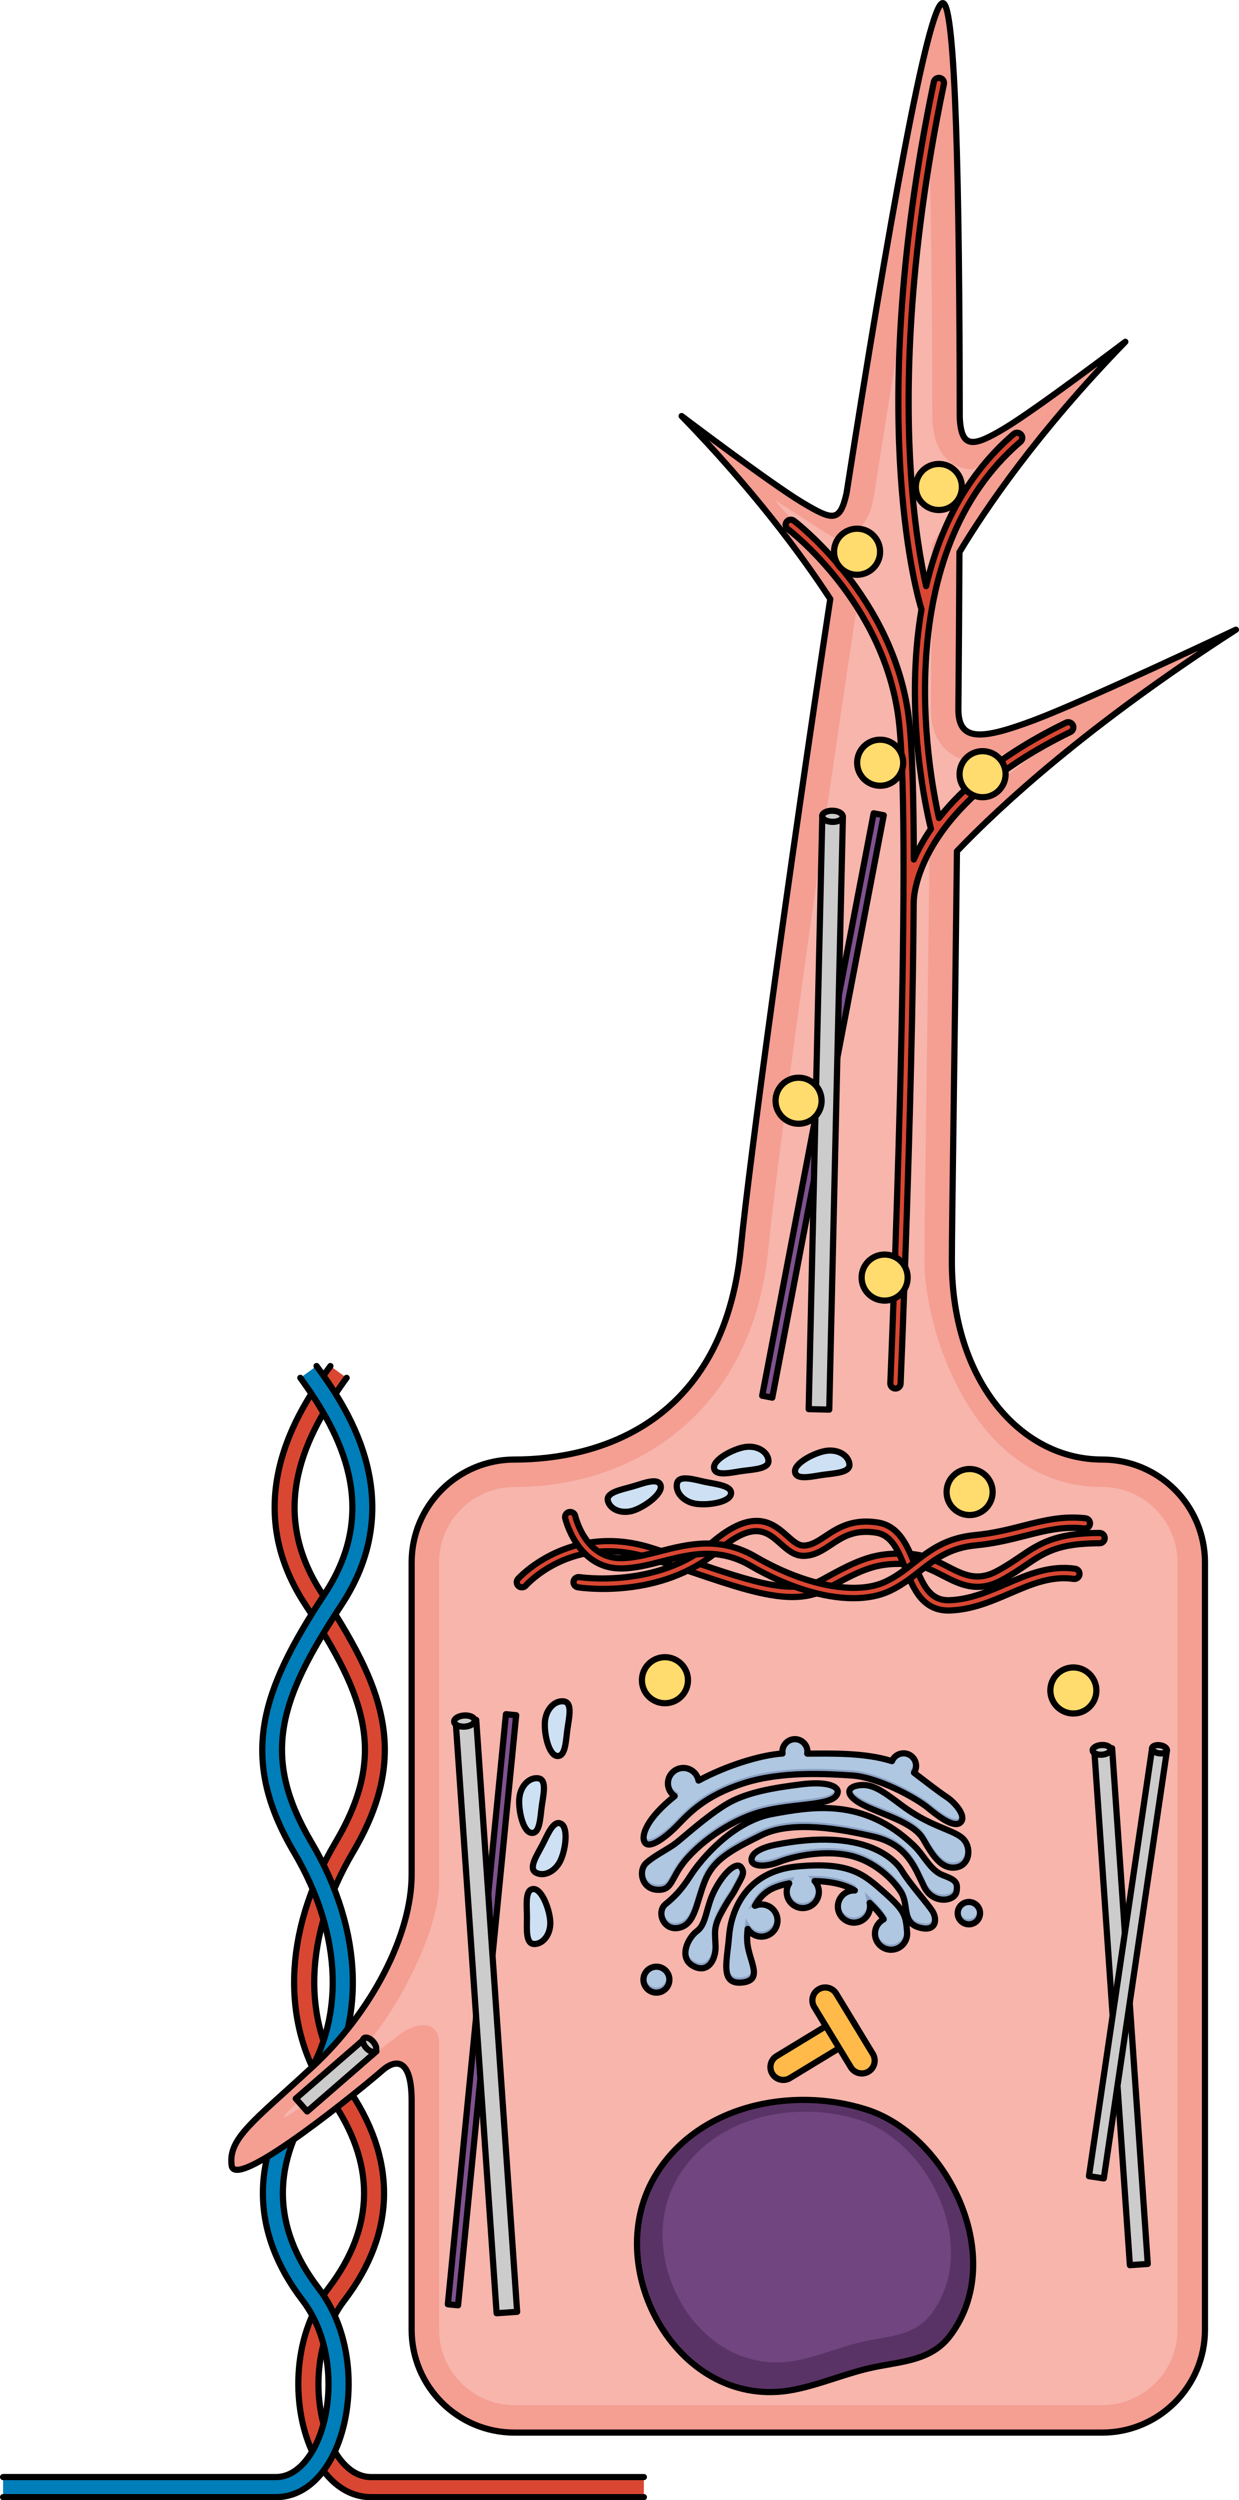
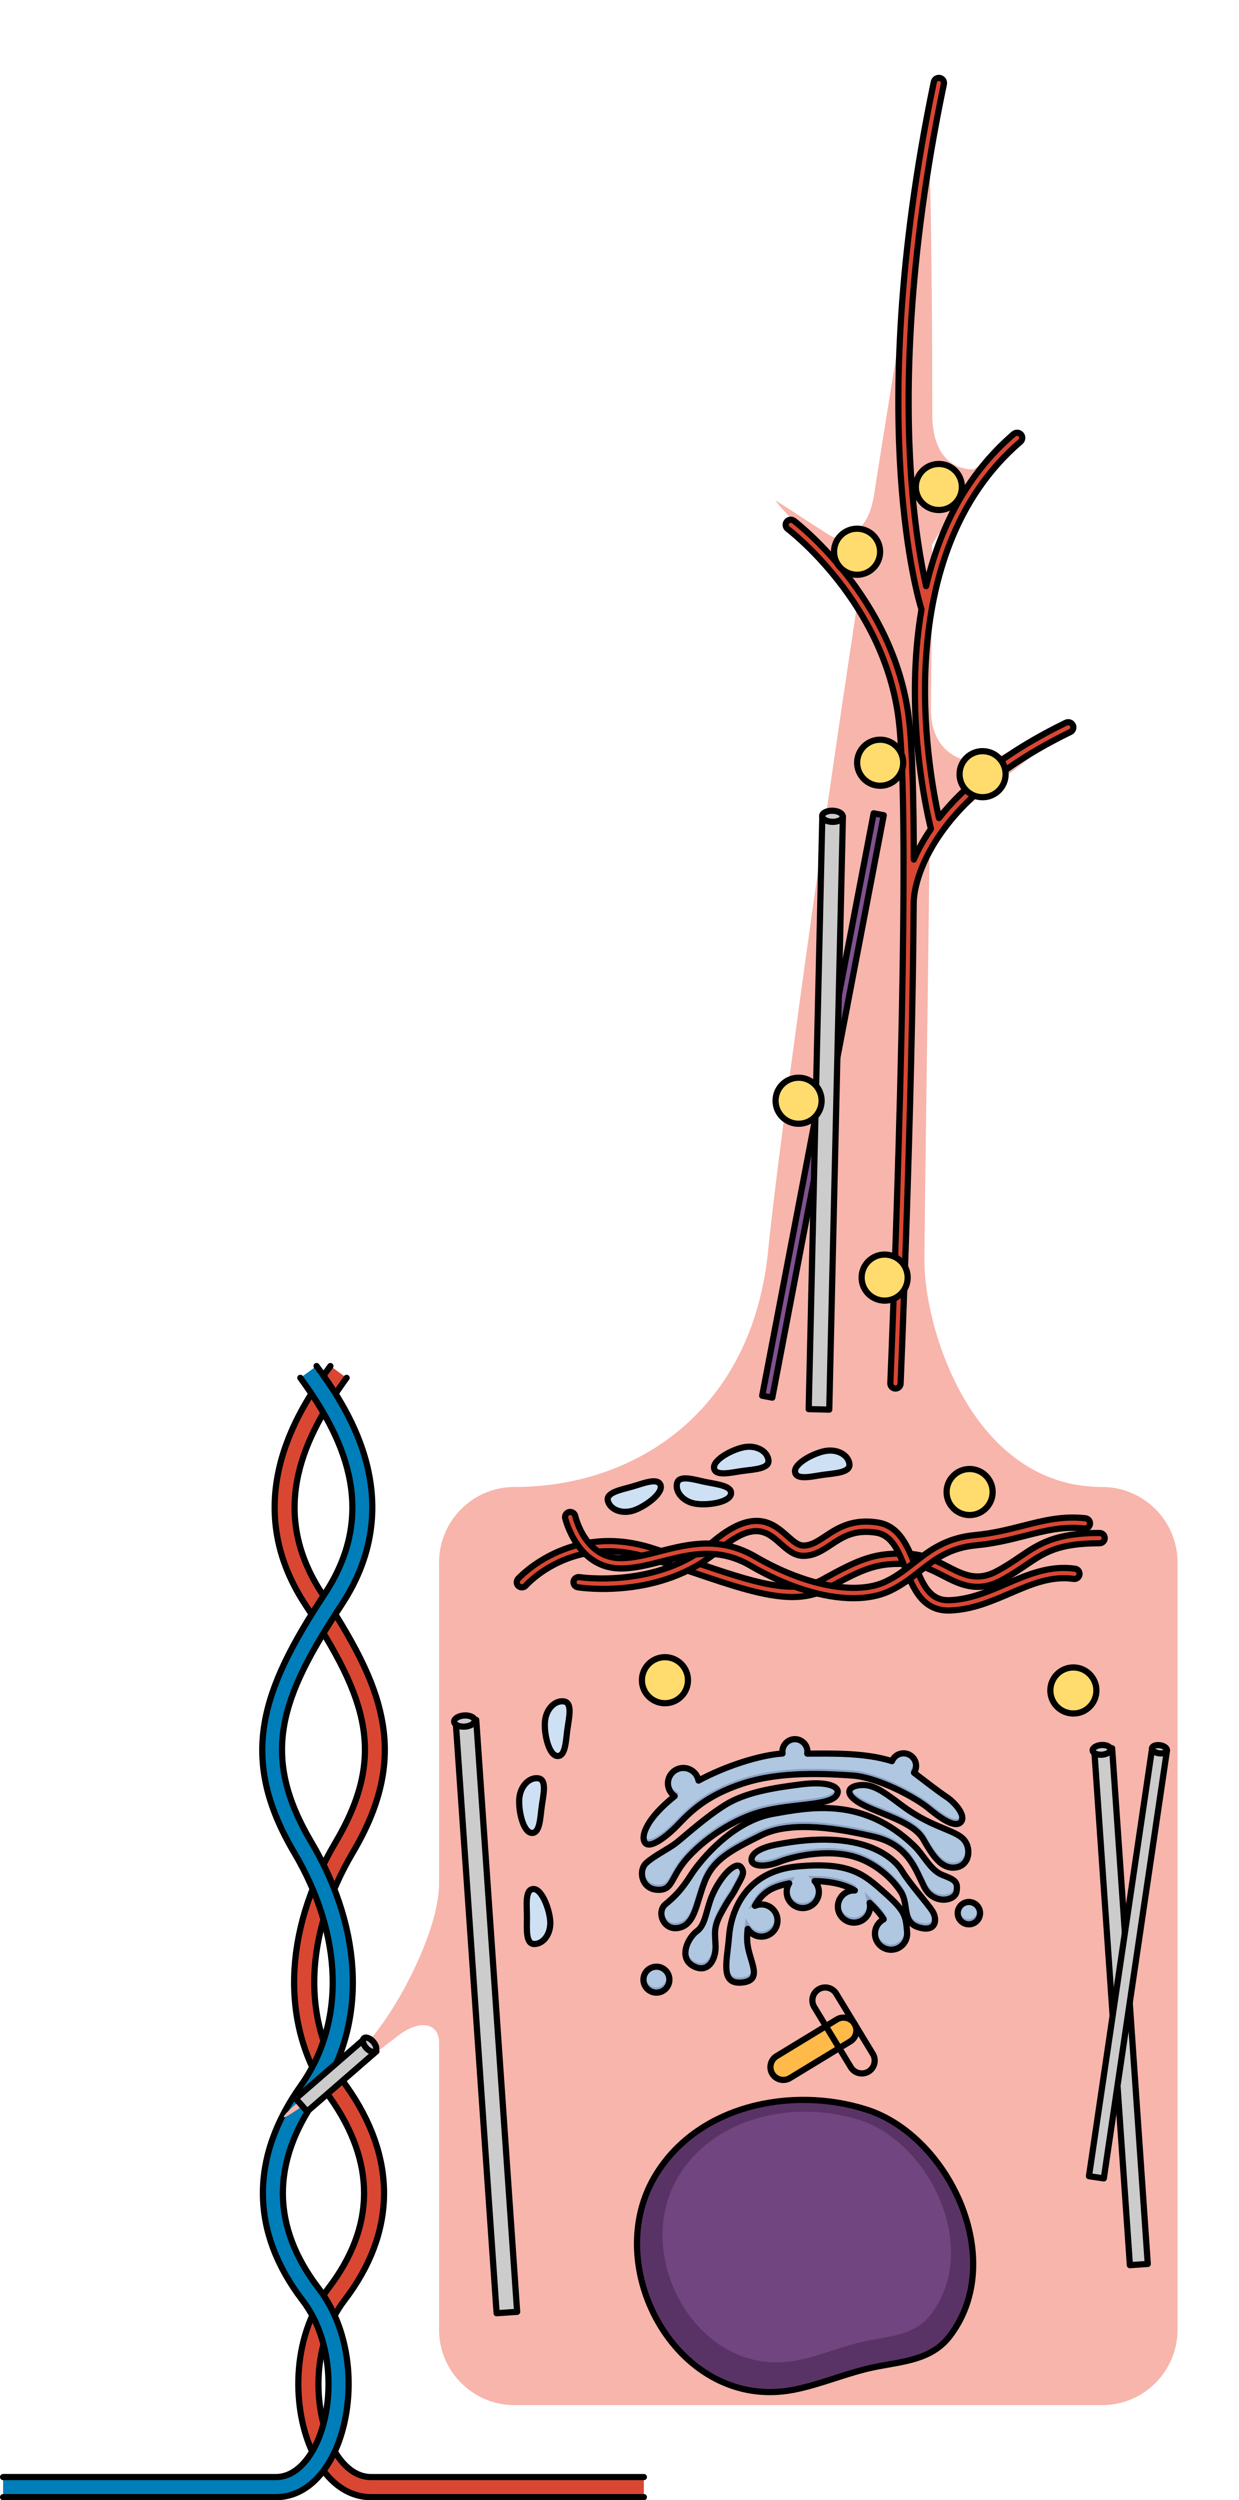
<svg xmlns="http://www.w3.org/2000/svg" version="1.1" id="Camada_1" x="0px" y="0px" width="200.16px" height="403.801px" viewBox="0 0 200.16 403.801" enable-background="new 0 0 200.16 403.801" xml:space="preserve">
  <g>
    <g>
      <g>
        <path fill="#D94732" d="M104.017,403.301H59.965c-3.807,0-7.121-2.463-9.332-6.936c-3.439-6.959-3.761-18.712,2.416-26.79     c7.614-9.957,7.691-20.337,0.228-30.853c-7.996-11.267-7.652-26.653,0.919-41.159c8.27-13.995,5.191-23.139-4.836-38.344     c-11.44-17.345-0.212-32.782,4.015-38.594l2.621,1.906c-6.58,9.048-12.974,21.192-3.931,34.902     c5.983,9.072,8.812,15.167,9.763,21.037c1.089,6.718-0.45,13.308-4.842,20.741c-7.902,13.373-8.301,27.442-1.067,37.635     c8.262,11.643,8.159,23.641-0.297,34.699c-5.187,6.783-5.133,17.217-2.085,23.385c0.947,1.916,3.041,5.131,6.426,5.131h44.052     V403.301z" />
        <path fill="none" stroke="#000000" stroke-linecap="round" stroke-linejoin="round" stroke-miterlimit="10" d="M55.998,222.53     c-6.58,9.048-12.974,21.192-3.931,34.902c5.983,9.072,8.812,15.167,9.763,21.037c1.089,6.718-0.45,13.308-4.842,20.741     c-7.902,13.373-8.301,27.442-1.067,37.635c8.262,11.643,8.159,23.641-0.297,34.699c-5.187,6.783-5.133,17.217-2.085,23.385     c0.947,1.916,3.041,5.131,6.426,5.131h44.052" />
        <path fill="none" stroke="#000000" stroke-linecap="round" stroke-linejoin="round" stroke-miterlimit="10" d="M104.017,403.301     H59.965c-3.807,0-7.121-2.463-9.332-6.936c-3.439-6.959-3.761-18.712,2.416-26.79c7.614-9.957,7.691-20.337,0.228-30.853     c-7.996-11.267-7.652-26.653,0.919-41.159c8.27-13.995,5.191-23.139-4.836-38.344c-11.44-17.345-0.212-32.782,4.015-38.594" />
      </g>
      <g>
        <path fill="#007EB9" d="M44.551,403.301H0.5v-3.242h44.051c3.385,0,5.479-3.215,6.426-5.132     c3.048-6.168,3.101-16.601-2.085-23.384c-8.457-11.057-8.559-23.056-0.297-34.699c7.234-10.193,6.835-24.261-1.067-37.635     c-9.041-15.301-5.436-26.073,4.921-41.778c9.043-13.71,2.649-25.854-3.93-34.902l2.621-1.906     c4.227,5.811,15.455,21.25,4.015,38.594c-10.027,15.205-13.106,24.349-4.836,38.344c8.572,14.506,8.916,29.893,0.92,41.159     c-7.463,10.517-7.386,20.897,0.228,30.853c6.177,8.077,5.855,19.832,2.417,26.789C51.673,400.837,48.359,403.301,44.551,403.301z     " />
        <path fill="none" stroke="#000000" stroke-linecap="round" stroke-linejoin="round" stroke-miterlimit="10" d="M51.14,220.624     c4.227,5.811,15.455,21.25,4.015,38.594c-10.027,15.205-13.106,24.349-4.836,38.344c8.572,14.506,8.916,29.893,0.92,41.159     c-7.463,10.517-7.386,20.897,0.228,30.853c6.177,8.077,5.855,19.832,2.417,26.789c-2.211,4.473-5.525,6.937-9.332,6.937H0.5" />
        <path fill="none" stroke="#000000" stroke-linecap="round" stroke-linejoin="round" stroke-miterlimit="10" d="M0.5,400.059     h44.051c3.385,0,5.479-3.215,6.426-5.132c3.048-6.168,3.101-16.601-2.085-23.384c-8.457-11.057-8.559-23.056-0.297-34.699     c7.234-10.193,6.835-24.261-1.067-37.635c-9.041-15.301-5.436-26.073,4.921-41.778c9.043-13.71,2.649-25.854-3.93-34.902" />
      </g>
    </g>
-     <path fill="#F59E92" d="M178.047,235.723c-13.251,0-24.272-12.874-24.272-31.985c0-6.725,0.455-33.885,0.821-66.264   c7.067-7.387,21.146-20.369,45.065-35.775c0,0-24.147,11.438-32.62,14.615c-8.473,3.177-12.258,3.52-12.214-1.841   c0.073-8.402,0.133-16.908,0.172-25.29c4.24-7.065,12.621-19.383,26.799-33.983c0,0-14.401,10.906-19.453,13.935   c-5.051,3.028-7.067,3.484-7.299-1.751C155.019,30.418,154.378,0.5,152.304,0.5c-2.377,0-8.919,36.776-15.548,79.174   c-1.068,4.725-2.242,4.42-7.188,1.455c-5.053-3.03-19.453-13.935-19.453-13.935c11.559,11.903,19.261,22.286,24.013,29.547   c-6.794,44.75-13.104,91.096-14.439,104.751c-2.801,28.63-23.314,34.232-36.574,34.232c-9.176,0-16.615,7.439-16.615,16.615v50.428   c0,9.686-6.444,22.203-16.049,31.069c-9.605,8.867-13.6,11.533-13.029,15.907c0.571,4.374,21.974-13.252,24.257-15.283   c2.283-2.031,4.821-2.031,4.821,4.818v36.984c0,9.176,7.439,16.615,16.615,16.615h94.932c9.176,0,16.615-7.439,16.615-16.615   V252.338C194.662,243.162,187.223,235.723,178.047,235.723z" />
    <path fill="#F7B5AC" d="M178.047,240.154c-20.949,0-28.703-25.52-28.703-36.417c0-3.543,0.124-12.604,0.295-25.146   c0.156-11.425,0.352-25.7,0.526-41.166l0.019-1.749l1.209-1.263c3.288-3.438,15.394-12.009,21.178-16.945   c-2.829,0.902-12.537,5.583-14.272,5.583c-2.339,0-4.244-0.725-5.66-2.153c-1.512-1.524-2.266-3.698-2.243-6.464   c0.073-8.396,0.133-16.896,0.172-25.272l0.006-1.216l0.625-1.043c1.853-3.088,9.95-11.825,13.115-16.189   c-0.504,0.103-6.64,5.093-7.137,5.093c-1.862,0.001-6.229-0.8-6.559-8.226l-0.004-0.194c-0.013-18.304-0.18-31.469-0.417-40.932   c-2.157,11.458-5.094,28.517-9.063,53.902l-0.023,0.147l-0.033,0.145c-0.396,1.751-1.314,6.114-6.42,6.114   c-0.389,0-9.04-5.867-9.42-5.932c1.818,2.503,11.333,11.548,12.598,13.482l0.927,1.417l-0.254,1.674   c-7.042,46.386-13.136,91.492-14.41,104.517c-2.517,25.725-21.141,38.231-40.984,38.231c-6.718,0-12.184,5.466-12.184,12.184   v51.916c0,8.009-7.929,23.154-14.004,28.055c-6.075,4.901-11.327,9.103-11.064,9.628c0.263,0.525,14.443-10.004,18.251-13.012   c3.808-3.007,6.818-2.088,6.818,0.932v46.404c0,6.718,5.466,12.184,12.184,12.184h94.932c6.718,0,12.184-5.466,12.184-12.184   V252.339C190.231,245.62,184.765,240.154,178.047,240.154z" />
-     <path fill="none" stroke="#000000" stroke-linecap="round" stroke-linejoin="round" stroke-miterlimit="10" d="M178.047,235.723   c-13.251,0-24.272-12.874-24.272-31.985c0-6.725,0.455-33.885,0.821-66.264c7.067-7.387,21.146-20.369,45.065-35.775   c0,0-24.147,11.438-32.62,14.615c-8.473,3.177-12.258,3.52-12.214-1.841c0.073-8.402,0.133-16.908,0.172-25.29   c4.24-7.065,12.621-19.383,26.799-33.983c0,0-14.401,10.906-19.453,13.935c-5.051,3.028-7.067,3.484-7.299-1.751   C155.019,30.418,154.378,0.5,152.304,0.5c-2.377,0-8.919,36.776-15.548,79.174c-1.068,4.725-2.242,4.42-7.188,1.455   c-5.053-3.03-19.453-13.935-19.453-13.935c11.559,11.903,19.261,22.286,24.013,29.547c-6.794,44.75-13.104,91.096-14.439,104.751   c-2.801,28.63-23.314,34.232-36.574,34.232c-9.176,0-16.615,7.439-16.615,16.615v50.428c0,9.686-6.444,22.203-16.049,31.069   c-9.605,8.867-13.6,11.533-13.029,15.907c0.571,4.374,21.974-13.252,24.257-15.283c2.283-2.031,4.821-2.031,4.821,4.818v36.984   c0,9.176,7.439,16.615,16.615,16.615h94.932c9.176,0,16.615-7.439,16.615-16.615V252.338   C194.662,243.162,187.223,235.723,178.047,235.723z" />
    <path fill="#D94732" stroke="#000000" stroke-linecap="round" stroke-linejoin="round" stroke-miterlimit="10" d="M173.318,117.104   c-0.201-0.412-0.7-0.582-1.11-0.384c-10.448,5.084-16.73,10.576-20.519,15.399c-1.808-8.078-8.012-42.629,13.165-60.773   c0.349-0.299,0.389-0.823,0.09-1.171c-0.298-0.347-0.823-0.388-1.171-0.09c-7.847,6.723-12.058,15.588-14.156,24.577   c-0.78-3.462-1.888-9.559-2.458-18.16c-0.86-12.969-0.634-34.413,5.326-62.926c0.094-0.449-0.194-0.889-0.644-0.983   c-0.447-0.091-0.889,0.195-0.983,0.644c-6.007,28.743-6.226,50.377-5.351,63.464c0.898,13.441,3.041,20.701,3.359,21.721   c-2.847,16.65,0.848,32.735,1.528,35.452c-1.231,1.788-2.126,3.457-2.769,4.944c-0.016-9.941-0.237-18.159-0.785-22.698   c-2.382-19.741-18.429-31.899-18.591-32.02c-0.367-0.275-0.888-0.198-1.162,0.17c-0.274,0.368-0.198,0.888,0.169,1.163   c0.156,0.116,15.639,11.868,17.934,30.886c2.332,19.324-1.321,106.197-1.358,107.072c-0.019,0.459,0.336,0.846,0.795,0.865   c0.012,0.001,0.024,0.001,0.036,0.001c0.442,0,0.811-0.349,0.83-0.795c0.026-0.627,1.904-45.275,2.114-77.791   c0.001-0.017,0.009-0.032,0.009-0.049c-0.004-0.148-0.109-15.032,25.318-27.405C173.348,118.014,173.519,117.516,173.318,117.104z" />
    <rect x="85.109" y="177.729" transform="matrix(0.188 -0.982 0.982 0.188 -67.399 275.578)" fill="#7F528F" stroke="#000000" stroke-linecap="round" stroke-linejoin="round" stroke-miterlimit="10" width="95.783" height="1.662" />
    <g>
      <rect x="85.469" y="178.107" transform="matrix(0.023 -1 1 0.023 -49.43 308.955)" fill="#CCCCCC" stroke="#000000" stroke-linecap="round" stroke-linejoin="round" stroke-miterlimit="10" width="95.784" height="3.323" />
      <ellipse transform="matrix(0.023 -1 1 0.023 -0.501 263.265)" fill="#CCCCCC" stroke="#000000" stroke-linecap="round" stroke-linejoin="round" stroke-miterlimit="10" cx="134.463" cy="131.889" rx="0.9" ry="1.662" />
    </g>
    <g>
      <path fill="#8DA2C4" d="M156.355,307.185c-0.992,0.093-1.723,0.973-1.631,1.965c0.092,0.993,0.972,1.723,1.965,1.631    c0.992-0.092,1.723-0.972,1.631-1.965C158.228,307.824,157.348,307.093,156.355,307.185z M128.835,301.438    c-8.558,0.796-10.769,7.457-11.061,11.329c-0.294,3.873-1.527,7.759,2.068,7.424c3.597-0.334,1.167-3.445,0.893-6.394    c-0.061-0.66-0.05-1.442,0.056-2.269c0.501,0.82,1.437,1.332,2.459,1.237c1.429-0.133,2.481-1.4,2.348-2.83    c-0.132-1.43-1.4-2.482-2.83-2.348c-0.29,0.027-0.562,0.103-0.814,0.214c0.647-1.182,1.577-2.203,2.859-2.798    c0.732-0.339,1.654-0.623,2.684-0.83c-0.299,0.469-0.452,1.037-0.396,1.634c0.133,1.428,1.4,2.481,2.829,2.348    c1.43-0.132,2.482-1.4,2.349-2.829c-0.055-0.593-0.306-1.117-0.682-1.523c2.355,0.029,4.742,0.476,6.505,1.52    c-0.126-0.007-0.253-0.008-0.383,0.004c-1.43,0.133-2.481,1.4-2.349,2.83c0.133,1.429,1.4,2.482,2.83,2.349    c1.429-0.133,2.481-1.401,2.348-2.83c-0.011-0.12-0.033-0.237-0.06-0.353c1.185,1.148,1.848,1.965,2.269,2.661    c-0.913,0.472-1.496,1.463-1.395,2.55c0.133,1.429,1.4,2.481,2.829,2.348c1.43-0.133,2.482-1.4,2.349-2.829    c-0.205-2.592-0.278-3.384-3.6-6.34C139.622,302.758,137.395,300.643,128.835,301.438z M145.735,302.189    c-1.201-1.992-6.167-7.044-20.347-4.275c-2.169,0.424-3.947,1.237-3.984,2.402c-0.037,1.164,2.154,1.323,4.532,0.376    c2.378-0.946,7.223-1.904,11.22-1.042c3.997,0.861,7.024,3.772,8.383,5.895c1.357,2.123,0.093,4.925,2.927,5.749    c2.833,0.825,2.992-1.366,2.147-2.665C149.766,307.328,146.936,304.182,145.735,302.189z M118.804,305.127    c1.05-2.01,1.643-2.619,0.902-3.566c-0.74-0.947-2.751,0.836-4.23,3.658c-1.478,2.821-1.303,5.489-2.864,6.65    c-1.561,1.161-3.007,4.342-0.636,5.645c2.37,1.303,3.68-0.994,3.623-3.166c-0.057-2.171-0.418-2.935,0.944-5.456    C117.903,306.372,118.126,306.423,118.804,305.127z M152.25,302.818c-1.957-0.761-2.95-3.169-4.653-4.791    c-8.118-7.734-16.394-6.239-22.813-5.062c-6.42,1.177-11.573,7.387-13.158,9.856c-1.584,2.467-2.648,3.509-4.131,4.735    c-1.482,1.226-0.317,4.383,2.239,3.782c2.555-0.6,2.693-3.805,4.098-7.418c1.405-3.613,4.313-5.116,9.167-7.526    c4.854-2.409,12.744-1.039,18.232,0.264c5.489,1.304,6.655,5.258,8.079,8.1c1.426,2.842,4.936,2.371,5.22,0.748    C154.815,303.885,154.206,303.578,152.25,302.818z M145.537,291.471c-3.075-2.33-4.67-3.411-6.749-3.145    c-2.079,0.266-2.384,1.673,0.811,3.262c3.194,1.589,8.017,2.737,9.579,5.494c1.562,2.756,2.991,4.873,5.279,4.515    c2.289-0.358,2.583-3.432,0.933-4.802C153.739,295.424,150.142,294.961,145.537,291.471z M109.497,294.747    c1.853-1.913,4.353-4.684,10.548-6.711c6.195-2.026,13.566-1.551,17.655-1.278c4.088,0.273,10.196,3.551,12.24,5.247    c2.044,1.696,4.368,3.294,5.289,2.265c0.92-1.029-1.027-3.241-2.415-4.127c-0.981-0.627-3.614-2.659-5.157-3.84    c0.244-0.37,0.37-0.822,0.326-1.298c-0.103-1.112-1.089-1.93-2.201-1.826c-0.779,0.072-1.413,0.579-1.687,1.258    c-4.355-1.392-9.714-1.228-13.681-1.214c0.026-0.164,0.035-0.332,0.019-0.504c-0.104-1.112-1.089-1.929-2.201-1.826    c-1.112,0.103-1.93,1.088-1.827,2.201c0.004,0.036,0.011,0.073,0.016,0.108c-3.723,0.255-9.251,2.036-13.575,4.373    c-0.231-1.255-1.385-2.149-2.68-2.028c-1.37,0.127-2.378,1.341-2.25,2.712c0.071,0.769,0.486,1.424,1.077,1.828    c-4.368,3.456-5.551,6.361-4.819,7.479C104.934,298.725,107.644,296.661,109.497,294.747z M106.189,305.211    c2.55,0.126,2.076-1.862,4.627-4.855c2.551-2.993,7.572-6.724,12.972-7.952c5.399-1.227,11.247-0.755,11.549-2.959    c0.12-0.871-1.546-1.815-5.92-1.264c-4.374,0.551-8.95,1.267-12.242,3.313c-3.292,2.047-6.7,5.193-7.986,6.182    c-1.286,0.99-3.443,1.989-4.781,3.201C103.069,302.091,103.639,305.085,106.189,305.211z M105.851,317.638    c-1.152,0.107-2.001,1.129-1.893,2.282c0.107,1.152,1.129,2.001,2.281,1.894c1.153-0.107,2-1.129,1.894-2.282    C108.026,318.38,107.003,317.532,105.851,317.638z" />
      <path fill="#B0C7E1" d="M156.36,307.231c-0.75,0.07-1.302,0.735-1.233,1.484c0.07,0.75,0.735,1.302,1.485,1.233    c0.749-0.07,1.302-0.736,1.232-1.485C157.774,307.714,157.108,307.161,156.36,307.231z M142.462,305.514    c-3.243-2.888-5.385-4.796-13.622-4.031c-9.192,0.855-10.486,8.577-10.663,10.924c-0.053,0.699-0.136,1.395-0.216,2.068    c-0.232,1.95-0.452,3.792,0.254,4.516c0.307,0.316,0.814,0.436,1.548,0.368c0.716-0.067,1.183-0.254,1.388-0.558    c0.363-0.539,0.042-1.612-0.297-2.749c-0.24-0.804-0.512-1.714-0.595-2.609c-0.068-0.725-0.048-1.542,0.058-2.366l0.16-1.247    l0.654,1.073c0.435,0.71,1.217,1.104,2.042,1.028c1.186-0.11,2.06-1.165,1.95-2.35c-0.11-1.185-1.164-2.06-2.35-1.95    c-0.23,0.022-0.458,0.081-0.675,0.178l-1.193,0.53l0.628-1.145c0.764-1.394,1.793-2.398,3.06-2.986    c0.754-0.351,1.716-0.648,2.782-0.862l1.015-0.204l-0.555,0.873c-0.26,0.408-0.374,0.877-0.329,1.355    c0.11,1.186,1.164,2.06,2.349,1.95c1.185-0.11,2.06-1.164,1.95-2.349c-0.044-0.475-0.24-0.912-0.566-1.264l-0.697-0.754    l1.027,0.013c3.42,0.042,5.545,0.883,6.724,1.582l-0.249,0.821c-0.123-0.007-0.224-0.006-0.317,0.003    c-1.186,0.11-2.06,1.165-1.951,2.35c0.111,1.185,1.164,2.06,2.35,1.949c1.185-0.11,2.06-1.164,1.949-2.349    c-0.008-0.087-0.023-0.18-0.051-0.294l-0.34-1.46l1.077,1.043c1.115,1.078,1.858,1.952,2.34,2.749l0.244,0.403l-0.419,0.217    c-0.785,0.406-1.239,1.238-1.158,2.117c0.11,1.186,1.164,2.061,2.349,1.95c1.186-0.11,2.06-1.164,1.95-2.356    c-0.199-2.519-0.253-3.196-3.454-6.045L142.462,305.514z M148.42,306.161c-1.115-1.38-2.379-2.944-3.099-4.138    c-0.365-0.604-1.492-2.139-4.095-3.33c-2.946-1.349-6.761-1.817-11.342-1.391c-1.409,0.132-2.905,0.35-4.448,0.651    c-2.212,0.432-3.603,1.192-3.628,1.982c-0.004,0.107,0.028,0.184,0.104,0.255c0.192,0.18,0.715,0.343,1.608,0.26    c0.686-0.064,1.453-0.259,2.217-0.562c1.569-0.624,3.767-1.114,5.879-1.311c2.065-0.192,3.948-0.109,5.597,0.246    c4.081,0.88,7.217,3.83,8.662,6.089c0.57,0.892,0.718,1.884,0.848,2.759c0.205,1.379,0.353,2.374,1.83,2.804    c0.456,0.133,0.848,0.185,1.166,0.156l0,0c0.383-0.036,0.632-0.183,0.763-0.452c0.206-0.426,0.09-1.144-0.276-1.705    C149.869,307.956,149.165,307.084,148.42,306.161z M118.376,304.529c0.181-0.345,0.348-0.65,0.496-0.919    c0.763-1.391,0.856-1.652,0.45-2.172c-0.047-0.06-0.101-0.096-0.219-0.085c-0.696,0.065-2.111,1.457-3.273,3.676    c-0.611,1.165-0.935,2.322-1.221,3.342c-0.406,1.45-0.757,2.702-1.772,3.457c-0.885,0.659-1.789,2.131-1.705,3.362    c0.046,0.677,0.389,1.196,1.018,1.542c0.447,0.246,0.86,0.353,1.227,0.319l0,0c1.139-0.105,1.78-1.652,1.742-3.086    c-0.01-0.371-0.028-0.696-0.047-1.01c-0.085-1.491-0.141-2.476,1.043-4.668c0.783-1.449,1.198-2.064,1.532-2.559    C117.898,305.359,118.095,305.067,118.376,304.529z M152.054,302.835c-1.347-0.525-2.267-1.747-3.156-2.93    c-0.509-0.677-1.035-1.377-1.641-1.953c-2.706-2.578-5.562-4.264-8.73-5.156c-2.518-0.708-5.149-0.902-8.282-0.611    c-1.922,0.178-3.78,0.519-5.418,0.82c-5.977,1.096-11.03,6.798-12.866,9.66c-1.557,2.428-2.644,3.534-4.22,4.838    c-0.581,0.481-0.587,1.31-0.336,1.92c0.124,0.297,0.622,1.262,1.863,1.147l0,0c0.106-0.01,0.217-0.028,0.328-0.054    c1.639-0.386,2.154-2.069,2.867-4.399c0.256-0.838,0.547-1.787,0.921-2.749c1.496-3.846,4.634-5.404,9.382-7.761    c1.341-0.665,2.992-1.093,4.909-1.271c3.53-0.328,7.986,0.163,13.623,1.501c5.022,1.193,6.593,4.553,7.855,7.251    c0.177,0.379,0.344,0.737,0.517,1.08c0.732,1.46,2.026,1.885,2.993,1.795c0.752-0.07,1.313-0.442,1.398-0.926    C154.281,303.78,154.041,303.607,152.054,302.835z M155.871,299.383c0.261-0.948-0.068-2.036-0.799-2.643    c-0.605-0.503-1.537-0.891-2.717-1.382c-1.815-0.756-4.3-1.791-7.12-3.929c-3.056-2.316-4.479-3.243-6.269-3.076    c-0.053,0.005-0.105,0.011-0.158,0.017c-0.771,0.098-1.152,0.356-1.188,0.567c-0.045,0.273,0.352,0.972,2.139,1.861    c0.857,0.426,1.825,0.816,2.85,1.23c2.804,1.132,5.704,2.303,6.916,4.44c1.658,2.927,2.89,4.483,4.646,4.319l0.001,0    c0.06-0.006,0.119-0.013,0.18-0.022C155.386,300.605,155.748,299.831,155.871,299.383z M104.892,297.063L104.892,297.063    c0.875-0.082,2.583-1.293,4.251-3.016l0.223-0.23c1.878-1.946,4.451-4.612,10.506-6.593c2.007-0.657,4.319-1.11,6.874-1.347    c4.274-0.397,8.451-0.119,10.946,0.048c4.257,0.284,10.485,3.682,12.492,5.348c2.074,1.721,3.523,2.557,4.308,2.484    c0.16-0.015,0.277-0.07,0.37-0.174c0.068-0.077,0.155-0.211,0.117-0.491c-0.125-0.912-1.387-2.298-2.44-2.971    c-0.911-0.582-3.134-2.287-4.757-3.532l-0.755-0.578l0.225-0.344c0.2-0.303,0.287-0.654,0.254-1.014    c-0.08-0.868-0.852-1.509-1.72-1.428c-0.591,0.055-1.096,0.432-1.319,0.984l-0.154,0.38l-0.39-0.125    c-3.925-1.255-8.693-1.223-12.523-1.198c-0.35,0.002-0.691,0.004-1.021,0.005l-0.518,0.002l0.081-0.513    c0.021-0.135,0.027-0.269,0.014-0.395c-0.08-0.868-0.852-1.509-1.721-1.427c-0.867,0.08-1.508,0.852-1.427,1.72    c0.001,0.015,0.004,0.03,0.006,0.045l0.007,0.042l0.068,0.472l-0.474,0.032c-0.122,0.008-0.248,0.019-0.374,0.03    c-3.67,0.341-8.902,2.066-13.021,4.291l-0.534,0.289l-0.11-0.598c-0.193-1.051-1.141-1.768-2.205-1.669    c-1.126,0.104-1.957,1.105-1.852,2.231c0.056,0.61,0.379,1.158,0.887,1.504l0.495,0.338l-0.47,0.372    c-2.464,1.95-3.651,3.519-4.214,4.491c-0.719,1.246-0.736,2.056-0.51,2.4C104.539,296.98,104.61,297.088,104.892,297.063z     M108.487,302.622c0.435-0.8,0.976-1.796,1.956-2.946c2.68-3.144,7.804-6.867,13.21-8.096c1.89-0.429,3.839-0.654,5.559-0.853    c2.952-0.34,5.501-0.633,5.653-1.737c0.003-0.028,0.015-0.114-0.112-0.247c-0.436-0.455-1.864-0.852-4.567-0.6    c-0.242,0.023-0.494,0.05-0.749,0.082c-4.339,0.547-8.845,1.249-12.065,3.251c-2.388,1.485-4.86,3.573-6.496,4.956    c-0.616,0.52-1.103,0.932-1.453,1.202c-0.562,0.433-1.263,0.854-2.006,1.3c-0.986,0.592-2.005,1.206-2.747,1.877    c-0.534,0.485-0.707,1.382-0.419,2.185c0.297,0.831,0.999,1.335,1.925,1.38c0.175,0.009,0.337,0.006,0.481-0.007l0,0    C107.548,304.286,107.845,303.803,108.487,302.622z M105.855,317.685c-0.908,0.084-1.579,0.892-1.495,1.801    c0.085,0.908,0.892,1.578,1.801,1.495c0.909-0.084,1.58-0.893,1.495-1.801C107.571,318.271,106.764,317.6,105.855,317.685z" />
      <path fill="none" stroke="#000000" stroke-linecap="round" stroke-linejoin="round" stroke-miterlimit="10" d="M156.355,307.185    c-0.992,0.093-1.723,0.973-1.631,1.965c0.092,0.993,0.972,1.723,1.965,1.631c0.992-0.092,1.723-0.972,1.631-1.965    C158.228,307.824,157.348,307.093,156.355,307.185z M128.835,301.438c-8.558,0.796-10.769,7.457-11.061,11.329    c-0.294,3.873-1.527,7.759,2.068,7.424c3.597-0.334,1.167-3.445,0.893-6.394c-0.061-0.66-0.05-1.442,0.056-2.269    c0.501,0.82,1.437,1.332,2.459,1.237c1.429-0.133,2.481-1.4,2.348-2.83c-0.132-1.43-1.4-2.482-2.83-2.348    c-0.29,0.027-0.562,0.103-0.814,0.214c0.647-1.182,1.577-2.203,2.859-2.798c0.732-0.339,1.654-0.623,2.684-0.83    c-0.299,0.469-0.452,1.037-0.396,1.634c0.133,1.428,1.4,2.481,2.829,2.348c1.43-0.132,2.482-1.4,2.349-2.829    c-0.055-0.593-0.306-1.117-0.682-1.523c2.355,0.029,4.742,0.476,6.505,1.52c-0.126-0.007-0.253-0.008-0.383,0.004    c-1.43,0.133-2.481,1.4-2.349,2.83c0.133,1.429,1.4,2.482,2.83,2.349c1.429-0.133,2.481-1.401,2.348-2.83    c-0.011-0.12-0.033-0.237-0.06-0.353c1.185,1.148,1.848,1.965,2.269,2.661c-0.913,0.472-1.496,1.463-1.395,2.55    c0.133,1.429,1.4,2.481,2.829,2.348c1.43-0.133,2.482-1.4,2.349-2.829c-0.205-2.592-0.278-3.384-3.6-6.34    C139.622,302.758,137.395,300.643,128.835,301.438z M145.735,302.189c-1.201-1.992-6.167-7.044-20.347-4.275    c-2.169,0.424-3.947,1.237-3.984,2.402c-0.037,1.164,2.154,1.323,4.532,0.376c2.378-0.946,7.223-1.904,11.22-1.042    c3.997,0.861,7.024,3.772,8.383,5.895c1.357,2.123,0.093,4.925,2.927,5.749c2.833,0.825,2.992-1.366,2.147-2.665    C149.766,307.328,146.936,304.182,145.735,302.189z M118.804,305.127c1.05-2.01,1.643-2.619,0.902-3.566    c-0.74-0.947-2.751,0.836-4.23,3.658c-1.478,2.821-1.303,5.489-2.864,6.65c-1.561,1.161-3.007,4.342-0.636,5.645    c2.37,1.303,3.68-0.994,3.623-3.166c-0.057-2.171-0.418-2.935,0.944-5.456C117.903,306.372,118.126,306.423,118.804,305.127z     M152.25,302.818c-1.957-0.761-2.95-3.169-4.653-4.791c-8.118-7.734-16.394-6.239-22.813-5.062    c-6.42,1.177-11.573,7.387-13.158,9.856c-1.584,2.467-2.648,3.509-4.131,4.735c-1.482,1.226-0.317,4.383,2.239,3.782    c2.555-0.6,2.693-3.805,4.098-7.418c1.405-3.613,4.313-5.116,9.167-7.526c4.854-2.409,12.744-1.039,18.232,0.264    c5.489,1.304,6.655,5.258,8.079,8.1c1.426,2.842,4.936,2.371,5.22,0.748C154.815,303.885,154.206,303.578,152.25,302.818z     M145.537,291.471c-3.075-2.33-4.67-3.411-6.749-3.145c-2.079,0.266-2.384,1.673,0.811,3.262c3.194,1.589,8.017,2.737,9.579,5.494    c1.562,2.756,2.991,4.873,5.279,4.515c2.289-0.358,2.583-3.432,0.933-4.802C153.739,295.424,150.142,294.961,145.537,291.471z     M109.497,294.747c1.853-1.913,4.353-4.684,10.548-6.711c6.195-2.026,13.566-1.551,17.655-1.278    c4.088,0.273,10.196,3.551,12.24,5.247c2.044,1.696,4.368,3.294,5.289,2.265c0.92-1.029-1.027-3.241-2.415-4.127    c-0.981-0.627-3.614-2.659-5.157-3.84c0.244-0.37,0.37-0.822,0.326-1.298c-0.103-1.112-1.089-1.93-2.201-1.826    c-0.779,0.072-1.413,0.579-1.687,1.258c-4.355-1.392-9.714-1.228-13.681-1.214c0.026-0.164,0.035-0.332,0.019-0.504    c-0.104-1.112-1.089-1.929-2.201-1.826c-1.112,0.103-1.93,1.088-1.827,2.201c0.004,0.036,0.011,0.073,0.016,0.108    c-3.723,0.255-9.251,2.036-13.575,4.373c-0.231-1.255-1.385-2.149-2.68-2.028c-1.37,0.127-2.378,1.341-2.25,2.712    c0.071,0.769,0.486,1.424,1.077,1.828c-4.368,3.456-5.551,6.361-4.819,7.479C104.934,298.725,107.644,296.661,109.497,294.747z     M106.189,305.211c2.55,0.126,2.076-1.862,4.627-4.855c2.551-2.993,7.572-6.724,12.972-7.952    c5.399-1.227,11.247-0.755,11.549-2.959c0.12-0.871-1.546-1.815-5.92-1.264c-4.374,0.551-8.95,1.267-12.242,3.313    c-3.292,2.047-6.7,5.193-7.986,6.182c-1.286,0.99-3.443,1.989-4.781,3.201C103.069,302.091,103.639,305.085,106.189,305.211z     M105.851,317.638c-1.152,0.107-2.001,1.129-1.893,2.282c0.107,1.152,1.129,2.001,2.281,1.894c1.153-0.107,2-1.129,1.894-2.282    C108.026,318.38,107.003,317.532,105.851,317.638z" />
    </g>
    <g>
      <path fill="#5A3366" d="M128.206,385.961c4.431-0.858,8.686-2.781,13.173-3.685c4.544-0.916,9.124-1.098,12.101-5.035    c9.358-12.379-0.27-32.272-13.42-36.509c-12.183-3.924-27.643-0.711-34.39,10.984C97.045,366.665,109.748,389.533,128.206,385.961    z" />
      <path fill="#714580" d="M128.741,381.217c3.802-0.737,7.452-2.386,11.302-3.162c3.898-0.786,7.829-0.942,10.382-4.32    c8.029-10.621-0.232-27.689-11.514-31.324c-10.453-3.367-23.717-0.61-29.506,9.424    C102.006,364.661,112.905,384.281,128.741,381.217z" />
      <path fill="none" stroke="#000000" stroke-linecap="round" stroke-linejoin="round" stroke-miterlimit="10" d="M128.206,385.961    c4.431-0.858,8.686-2.781,13.173-3.685c4.544-0.916,9.124-1.098,12.101-5.035c9.358-12.379-0.27-32.272-13.42-36.509    c-12.183-3.924-27.643-0.711-34.39,10.984C97.045,366.665,109.748,389.533,128.206,385.961z" />
    </g>
    <g>
      <path fill="#D94732" stroke="#000000" stroke-linecap="round" stroke-linejoin="round" stroke-miterlimit="10" d="    M128.013,257.927c-4.384,0.001-9.697-1.804-16.249-4.03c-2.229-0.757-4.533-1.54-7-2.319c-12.202-3.854-19.524,4.167-19.829,4.511    c-0.306,0.341-0.831,0.373-1.173,0.069c-0.343-0.304-0.375-0.829-0.071-1.171c0.081-0.092,8.316-9.18,21.572-4.992    c2.484,0.784,4.797,1.57,7.034,2.33c9.211,3.127,15.866,5.388,20.48,2.826c6.204-3.446,8.691-4.516,14.369-4.176    c2.291,0.144,4.125,1.09,5.897,2.005c2.564,1.324,4.777,2.467,7.915,0.805c1.506-0.797,2.668-1.586,3.792-2.349    c3.045-2.068,5.675-3.855,12.886-3.855c0.459,0,0.831,0.372,0.831,0.831c0,0.459-0.372,0.831-0.831,0.831    c-6.7,0-8.903,1.497-11.953,3.569c-1.107,0.752-2.361,1.603-3.948,2.444c-3.904,2.066-6.726,0.61-9.454-0.797    c-1.621-0.837-3.297-1.702-5.24-1.823c-5.122-0.325-7.251,0.52-13.459,3.969C131.91,257.533,130.063,257.927,128.013,257.927z" />
      <path fill="#D94732" stroke="#000000" stroke-linecap="round" stroke-linejoin="round" stroke-miterlimit="10" d="    M153.225,260.107c-4.261,0-5.706-3.62-6.985-6.826c-1.096-2.748-2.132-5.341-4.704-5.747c-3.512-0.558-5.434,0.721-7.293,1.958    c-1.382,0.917-2.688,1.785-4.455,1.785c-1.485,0-2.598-0.99-3.674-1.946c-2.21-1.965-4.299-3.823-10.04,1.069    c-9.346,7.96-22.184,6.041-22.727,5.957c-0.453-0.072-0.762-0.497-0.691-0.95c0.071-0.454,0.494-0.762,0.95-0.692    c0.124,0.018,12.636,1.877,21.391-5.581c6.842-5.827,9.951-3.064,12.222-1.045c0.921,0.819,1.716,1.526,2.57,1.526    c1.265,0,2.318-0.699,3.536-1.508c1.926-1.277,4.321-2.867,8.472-2.215c3.505,0.554,4.824,3.858,5.988,6.773    c1.269,3.181,2.385,5.958,5.722,5.774c3.254-0.148,6.18-1.408,9.01-2.627c3.471-1.496,7.058-3.045,11.168-2.454    c0.454,0.065,0.77,0.486,0.705,0.94c-0.065,0.454-0.492,0.774-0.94,0.704c-3.645-0.517-6.866,0.868-10.275,2.336    c-2.967,1.277-6.035,2.599-9.592,2.76C153.461,260.104,153.342,260.107,153.225,260.107z" />
      <path fill="#D94732" stroke="#000000" stroke-linecap="round" stroke-linejoin="round" stroke-miterlimit="10" d="    M137.873,258.118c-4.841,0-10.753-1.819-16.648-5.258c-5.167-3.014-9.779-1.837-14.237-0.696    c-2.312,0.591-4.496,1.149-6.724,1.149c-7.03,0-8.936-8.032-8.955-8.113c-0.102-0.447,0.178-0.891,0.625-0.993    c0.448-0.098,0.892,0.177,0.995,0.624c0.064,0.278,1.638,6.82,7.335,6.82c2.02,0,4.105-0.533,6.312-1.097    c4.562-1.166,9.729-2.488,15.486,0.871c7.992,4.662,16.216,6.248,20.949,4.037c1.77-0.825,3.136-1.897,4.583-3.031    c2.543-1.994,5.172-4.055,9.942-4.51c2.902-0.276,5.331-0.895,7.679-1.492c3.302-0.84,6.421-1.64,10.138-1.221    c0.456,0.051,0.785,0.461,0.734,0.917c-0.051,0.455-0.467,0.798-0.917,0.733c-3.418-0.383-6.257,0.343-9.546,1.181    c-2.41,0.612-4.901,1.247-7.931,1.536c-4.286,0.408-6.612,2.232-9.075,4.162c-1.457,1.141-2.963,2.322-4.905,3.229    C142.058,257.741,140.077,258.118,137.873,258.118z" />
    </g>
    <circle fill="#FFDC6D" stroke="#000000" stroke-linecap="round" stroke-linejoin="round" stroke-miterlimit="10" cx="107.422" cy="271.362" r="3.72" />
    <circle fill="#FFDC6D" stroke="#000000" stroke-linecap="round" stroke-linejoin="round" stroke-miterlimit="10" cx="173.402" cy="273.02" r="3.72" />
    <circle fill="#FFDC6D" stroke="#000000" stroke-linecap="round" stroke-linejoin="round" stroke-miterlimit="10" cx="156.641" cy="240.971" r="3.72" />
    <circle fill="#FFDC6D" stroke="#000000" stroke-linecap="round" stroke-linejoin="round" stroke-miterlimit="10" cx="142.914" cy="206.337" r="3.72" />
    <circle fill="#FFDC6D" stroke="#000000" stroke-linecap="round" stroke-linejoin="round" stroke-miterlimit="10" cx="129.012" cy="177.774" r="3.72" />
    <circle fill="#FFDC6D" stroke="#000000" stroke-linecap="round" stroke-linejoin="round" stroke-miterlimit="10" cx="142.191" cy="123.183" r="3.72" />
    <circle fill="#FFDC6D" stroke="#000000" stroke-linecap="round" stroke-linejoin="round" stroke-miterlimit="10" cx="158.736" cy="125.035" r="3.72" />
    <circle fill="#FFDC6D" stroke="#000000" stroke-linecap="round" stroke-linejoin="round" stroke-miterlimit="10" cx="151.672" cy="78.651" r="3.72" />
    <circle fill="#FFDC6D" stroke="#000000" stroke-linecap="round" stroke-linejoin="round" stroke-miterlimit="10" cx="138.459" cy="89.108" r="3.72" />
-     <rect x="30.02" y="323.617" transform="matrix(0.098 -0.995 0.995 0.098 -252.593 370.31)" fill="#7F528F" stroke="#000000" stroke-linecap="round" stroke-linejoin="round" stroke-miterlimit="10" width="95.783" height="1.662" />
    <g>
      <rect x="76.719" y="277.726" transform="matrix(0.998 -0.069 0.069 0.998 -22.11 6.13)" fill="#CCCCCC" stroke="#000000" stroke-linecap="round" stroke-linejoin="round" stroke-miterlimit="10" width="3.323" height="95.784" />
      <ellipse transform="matrix(0.998 -0.068 0.068 0.998 -18.816 5.783)" fill="#CCCCCC" stroke="#000000" stroke-linecap="round" stroke-linejoin="round" stroke-miterlimit="10" cx="75.101" cy="277.839" rx="1.662" ry="0.9" />
    </g>
    <g>
      <polygon fill="#CCCCCC" stroke="#000000" stroke-linecap="round" stroke-linejoin="round" stroke-miterlimit="10" points="    47.781,338.934 58.963,329.221 60.809,331.302 49.626,341.015   " />
      <ellipse transform="matrix(0.748 -0.663 0.663 0.748 -204.048 122.902)" fill="#CCCCCC" stroke="#000000" stroke-linecap="round" stroke-linejoin="round" stroke-miterlimit="10" cx="59.886" cy="330.261" rx="0.753" ry="1.391" />
    </g>
    <g>
      <rect x="179.415" y="282.354" transform="matrix(0.998 -0.069 0.069 0.998 -21.764 13.143)" fill="#CCCCCC" stroke="#000000" stroke-linecap="round" stroke-linejoin="round" stroke-miterlimit="10" width="2.895" height="83.451" />
      <ellipse transform="matrix(0.998 -0.068 0.068 0.998 -18.891 12.828)" fill="#CCCCCC" stroke="#000000" stroke-linecap="round" stroke-linejoin="round" stroke-miterlimit="10" cx="178.006" cy="282.452" rx="1.448" ry="0.784" />
    </g>
    <g>
      <rect x="147.372" y="315.808" transform="matrix(0.146 -0.989 0.989 0.146 -157.928 451.11)" fill="#CCCCCC" stroke="#000000" stroke-linecap="round" stroke-linejoin="round" stroke-miterlimit="10" width="69.852" height="2.424" />
      <ellipse transform="matrix(0.146 -0.989 0.989 0.146 -119.409 426.607)" fill="#CCCCCC" stroke="#000000" stroke-linecap="round" stroke-linejoin="round" stroke-miterlimit="10" cx="187.394" cy="282.467" rx="0.656" ry="1.212" />
    </g>
    <g>
      <path fill="#CEE1F4" stroke="#000000" stroke-linecap="round" stroke-linejoin="round" stroke-miterlimit="10" d="M88.901,310.584    c0,1.868-1.158,3.383-2.587,3.383c-1.429,0-1.188-2.468-1.188-4.337c0-1.868-0.36-4.542,1.069-4.542    S88.901,308.715,88.901,310.584z" />
-       <path fill="#CEE1F4" stroke="#000000" stroke-linecap="round" stroke-linejoin="round" stroke-miterlimit="10" d="M90.457,300.666    c-0.874,1.651-2.606,2.449-3.869,1.781c-1.263-0.668,0.104-2.737,0.978-4.389s1.806-4.183,3.069-3.515    C91.898,295.211,91.33,299.015,90.457,300.666z" />
      <path fill="#CEE1F4" stroke="#000000" stroke-linecap="round" stroke-linejoin="round" stroke-miterlimit="10" d="M83.924,290.194    c0.263-1.85,1.623-3.187,3.037-2.986s0.829,2.611,0.566,4.461c-0.263,1.85-0.282,4.547-1.697,4.347    C84.416,295.815,83.661,292.044,83.924,290.194z" />
      <path fill="#CEE1F4" stroke="#000000" stroke-linecap="round" stroke-linejoin="round" stroke-miterlimit="10" d="M88.065,277.771    c0.263-1.85,1.623-3.187,3.037-2.986s0.829,2.611,0.566,4.461c-0.263,1.85-0.282,4.547-1.697,4.347    C88.557,283.391,87.803,279.62,88.065,277.771z" />
    </g>
    <g>
      <path fill="#CEE1F4" stroke="#000000" stroke-linecap="round" stroke-linejoin="round" stroke-miterlimit="10" d="    M102.168,244.007c-1.798,0.506-3.57-0.198-3.958-1.573c-0.387-1.375,2.054-1.812,3.852-2.319c1.798-0.506,4.274-1.578,4.662-0.202    C107.112,241.288,103.966,243.501,102.168,244.007z" />
      <path fill="#CEE1F4" stroke="#000000" stroke-linecap="round" stroke-linejoin="round" stroke-miterlimit="10" d="    M112.136,242.816c-1.827-0.393-3.063-1.845-2.762-3.241c0.301-1.397,2.663-0.641,4.49-0.248c1.827,0.393,4.516,0.604,4.215,2.001    C117.777,242.725,113.962,243.21,112.136,242.816z" />
      <path fill="#CEE1F4" stroke="#000000" stroke-linecap="round" stroke-linejoin="round" stroke-miterlimit="10" d="M120.445,233.69    c1.852-0.248,3.507,0.698,3.697,2.114c0.19,1.416-2.288,1.505-4.14,1.754s-4.454,0.961-4.644-0.455    C115.168,235.687,118.594,233.939,120.445,233.69z" />
      <path fill="#CEE1F4" stroke="#000000" stroke-linecap="round" stroke-linejoin="round" stroke-miterlimit="10" d="    M133.526,234.309c1.852-0.248,3.507,0.698,3.697,2.114s-2.288,1.505-4.14,1.754s-4.454,0.961-4.644-0.455    C128.249,236.306,131.675,234.557,133.526,234.309z" />
    </g>
    <g>
      <path id="changecolor_00000147900721517228735410000005896240913249637036_" fill="#FFBA4A" d="M124.765,334.922    c-0.595-0.98-0.283-2.257,0.696-2.852l9.733-5.914c0.979-0.595,2.257-0.284,2.852,0.696c0.596,0.98,0.283,2.257-0.696,2.853    l-9.732,5.914C126.639,336.214,125.361,335.902,124.765,334.922z" />
      <g>
        <path fill="none" stroke="#000000" stroke-linecap="round" stroke-linejoin="round" stroke-miterlimit="10" d="M124.765,334.922     c-0.595-0.98-0.283-2.257,0.696-2.852l9.733-5.914c0.979-0.595,2.257-0.284,2.852,0.696c0.596,0.98,0.283,2.257-0.696,2.853     l-9.732,5.914C126.639,336.214,125.361,335.902,124.765,334.922z" />
      </g>
-       <path id="changecolor_00000069394883955982676870000017610067470332346557_" fill="#FFBA4A" d="M137.455,333.874l-5.914-9.732    c-0.596-0.98-0.284-2.257,0.696-2.852c0.98-0.595,2.257-0.284,2.853,0.696l5.914,9.732c0.596,0.98,0.283,2.257-0.696,2.853    C139.328,335.166,138.051,334.854,137.455,333.874z" />
      <g>
        <path fill="none" stroke="#000000" stroke-linecap="round" stroke-linejoin="round" stroke-miterlimit="10" d="M137.455,333.874     l-5.914-9.732c-0.596-0.98-0.284-2.257,0.696-2.852c0.98-0.595,2.257-0.284,2.853,0.696l5.914,9.732     c0.596,0.98,0.283,2.257-0.696,2.853C139.328,335.166,138.051,334.854,137.455,333.874z" />
      </g>
    </g>
  </g>
</svg>